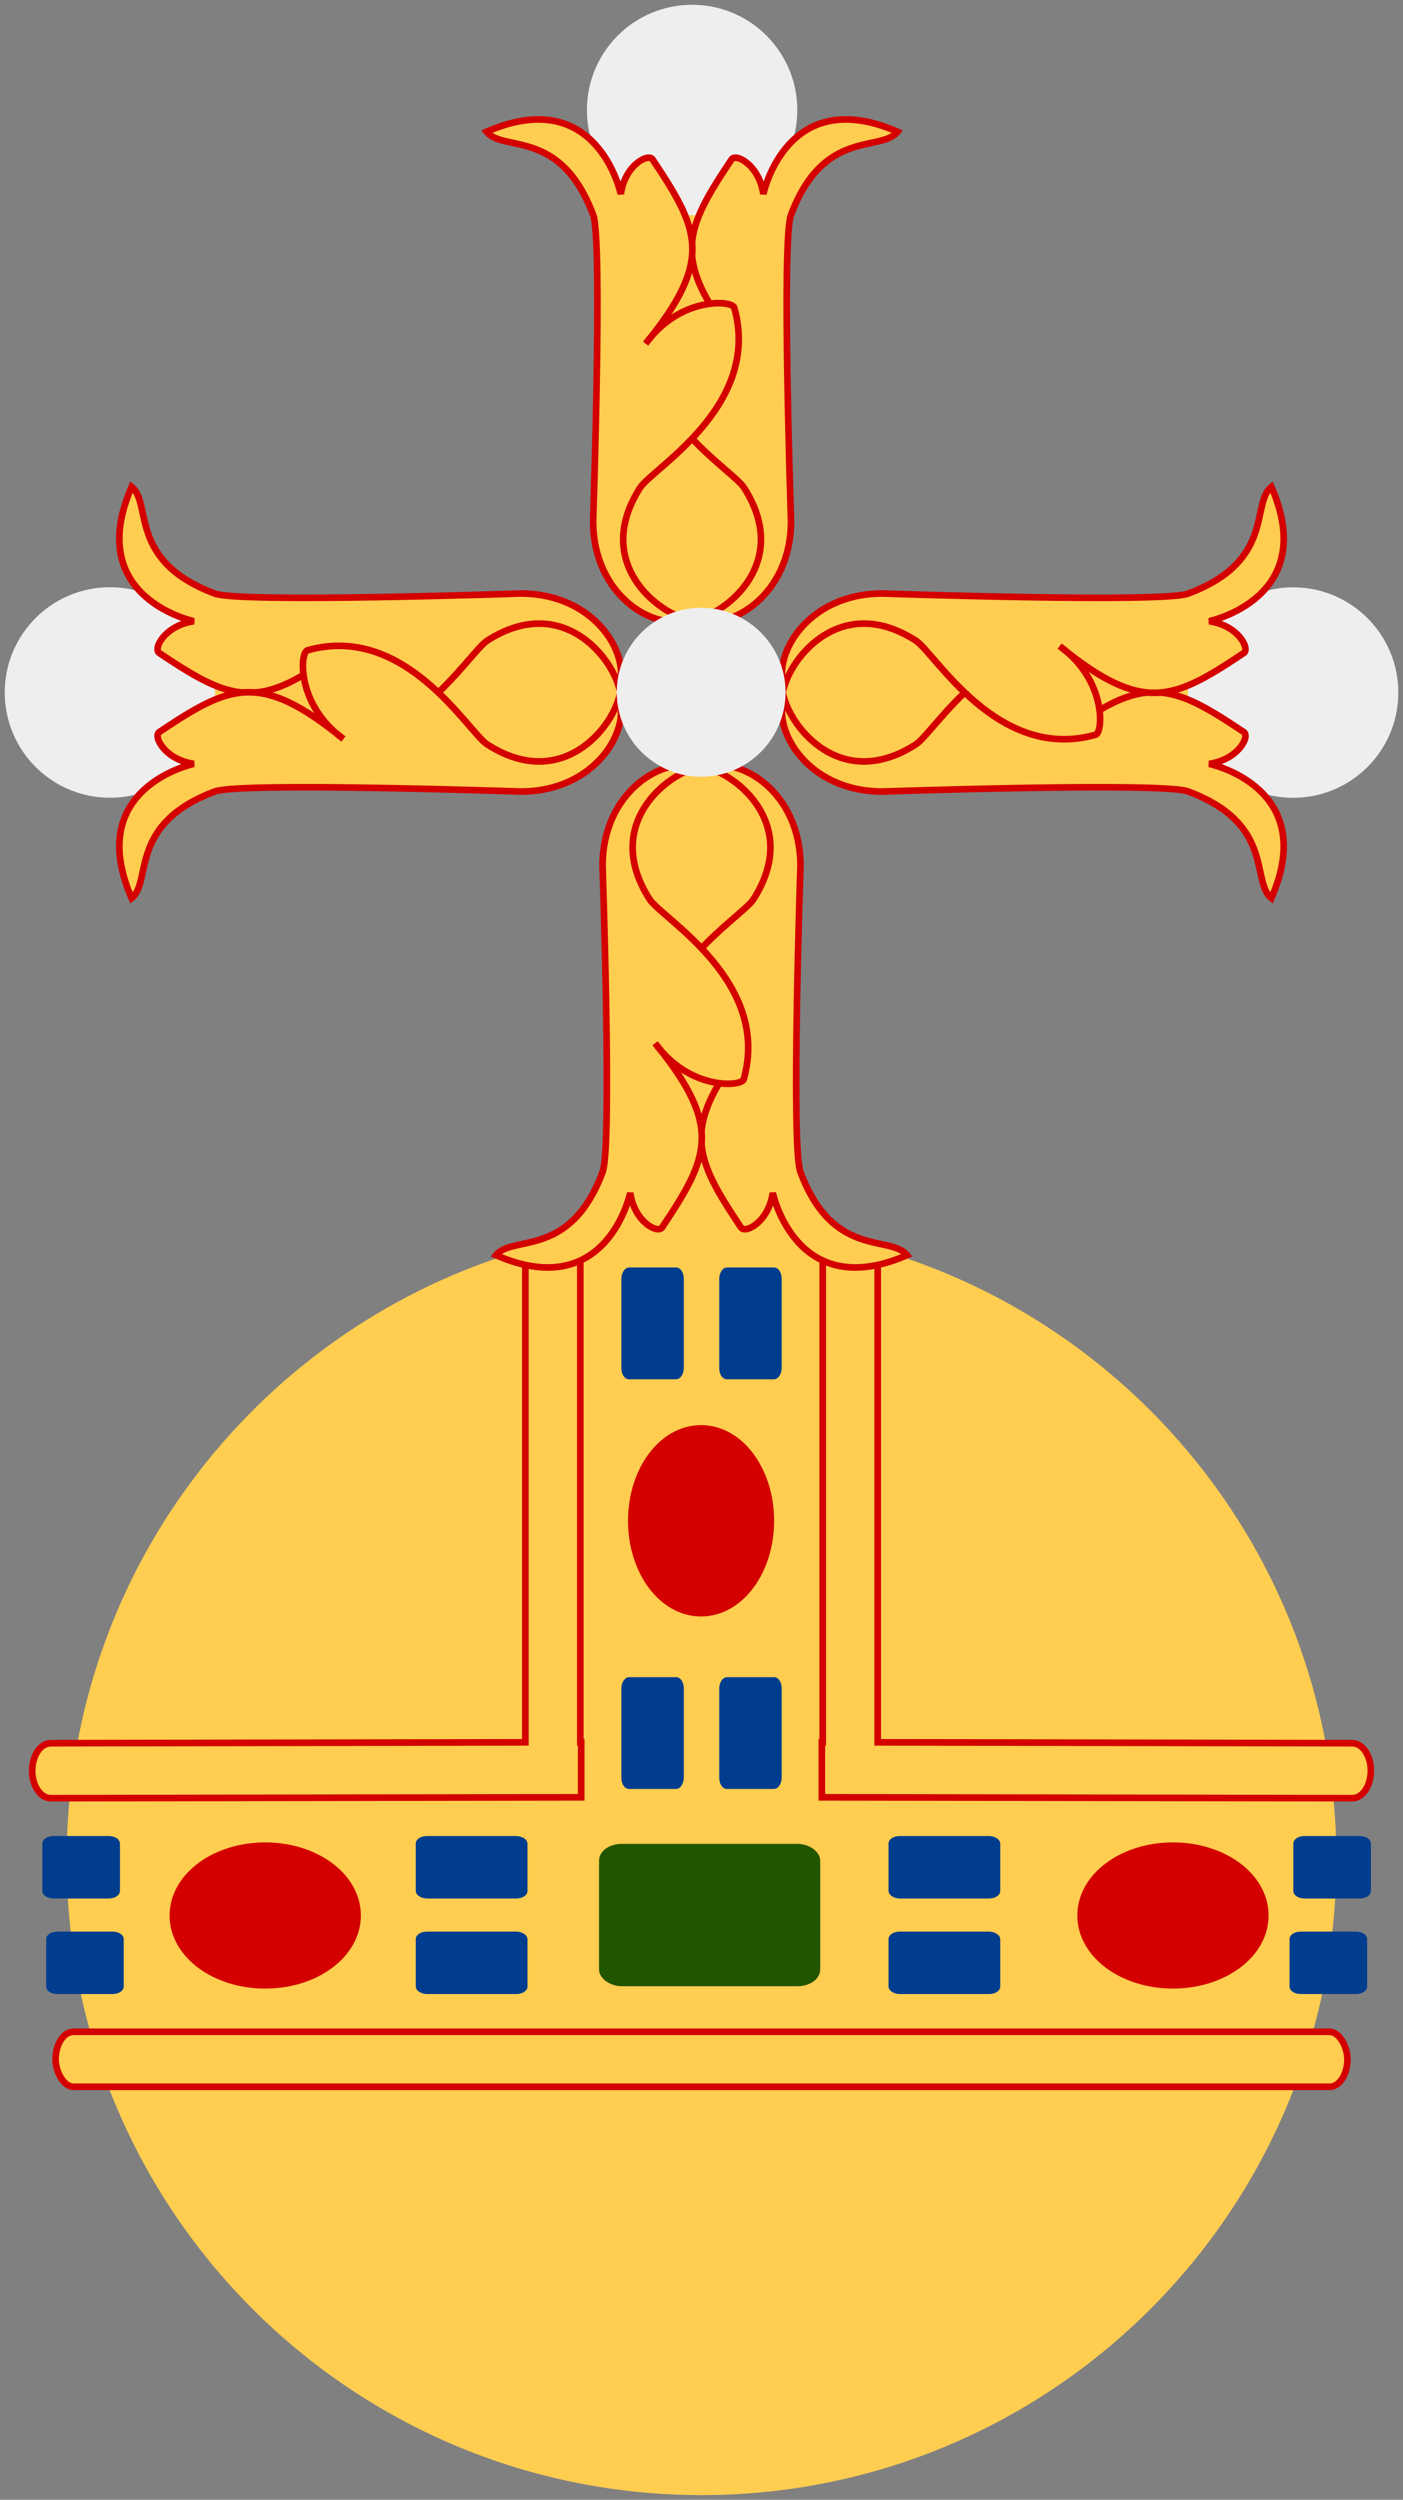
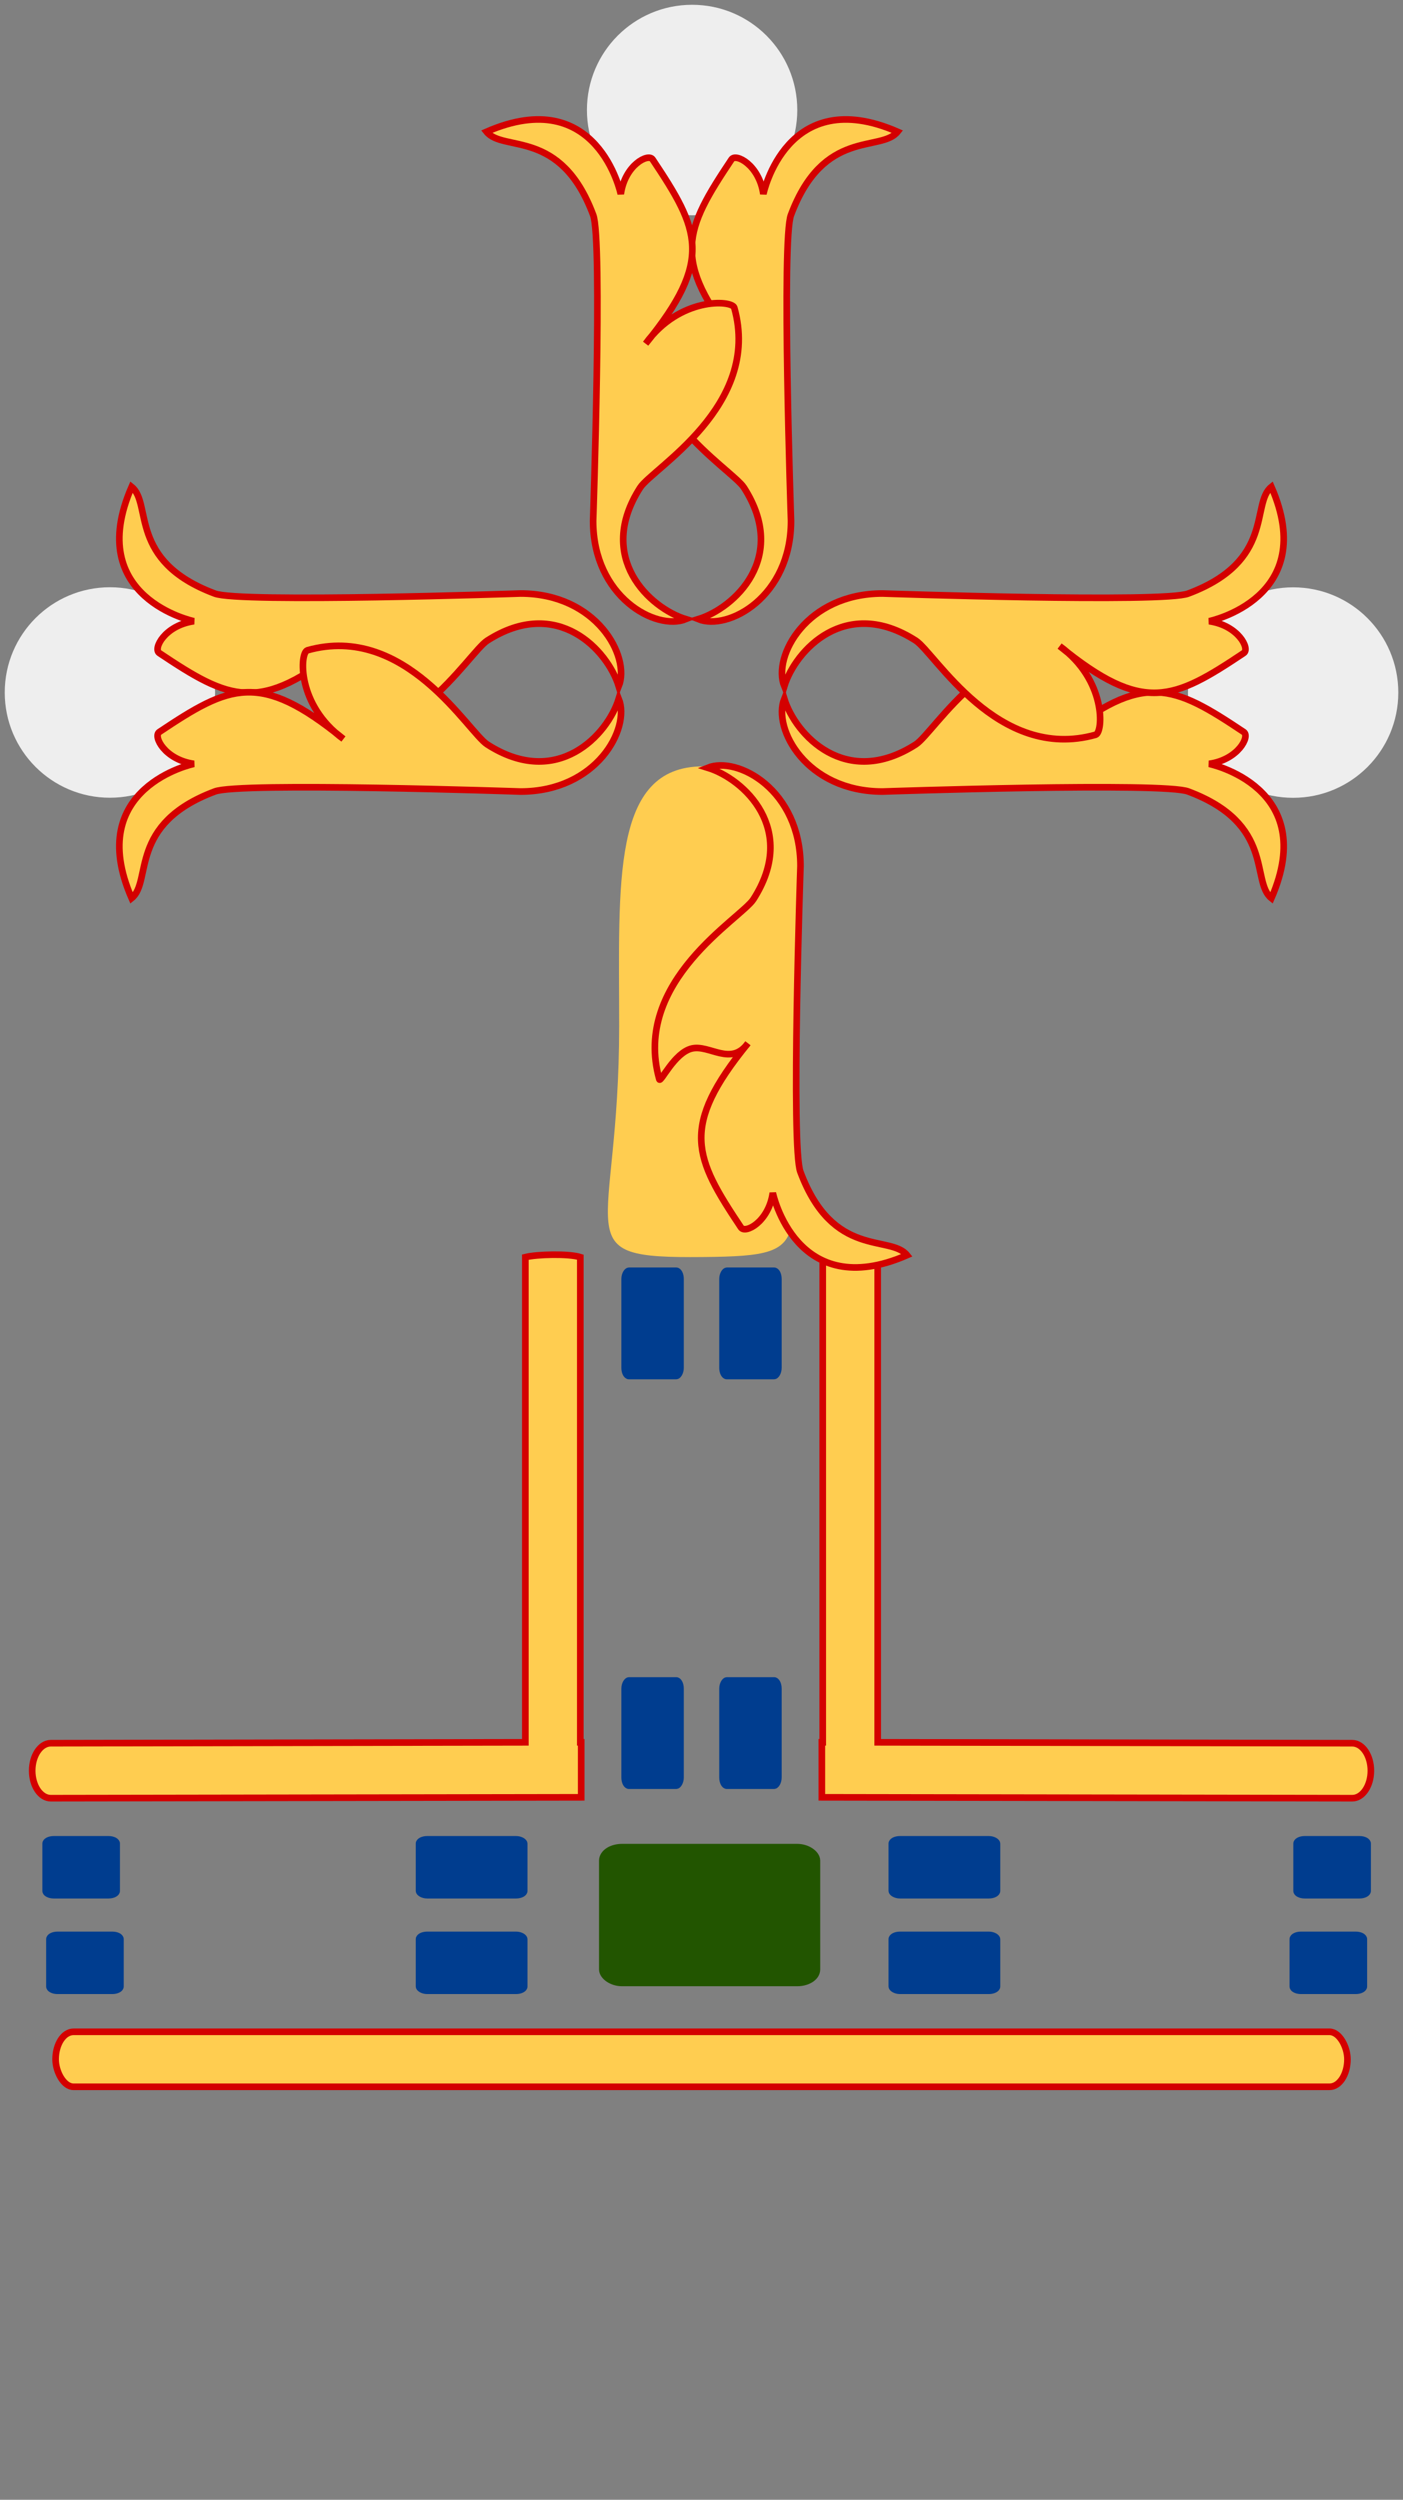
<svg xmlns="http://www.w3.org/2000/svg" xmlns:xlink="http://www.w3.org/1999/xlink" version="1.0" width="148.38" height="264.21" id="svg5918">
  <rect width="100%" height="100%" fill="#808080" stroke="none" />
  <defs id="defs5920" />
-   <path d="M 141.332,196.571 C 141.336,233.654 111.276,263.718 74.193,263.718 C 37.11,263.718 7.049,233.654 7.053,196.571 C 7.049,159.488 37.11,129.424 74.193,129.424 C 111.276,129.424 141.336,159.488 141.332,196.571 L 141.332,196.571 z " style="fill:#ffcd50" id="Orb" />
  <g transform="translate(-63.187,-31.003)" id="Decoration">
    <path d="M 118.748,163.875 L 118.748,215.156 L 68.56,215.25 C 67.473,215.25 66.591,216.551 66.591,218.156 C 66.591,219.762 67.473,221.062 68.56,221.062 L 124.654,220.969 L 124.654,215.156 L 124.56,215.156 L 124.56,163.875 C 123.327,163.487 119.984,163.571 118.748,163.875 z " style="fill:#ffcd50;stroke:#d40000;stroke-width:0.7;stroke-linecap:round" id="rect1875" />
    <rect width="136.625" height="5.812" rx="1.894" ry="2.939" x="69.067" y="245.753" style="fill:#ffcd50;stroke:#d40000;stroke-width:0.7;stroke-linecap:round" id="use2762" />
    <use transform="matrix(-1,0,0,1,274.759,1.525879e-5)" id="use2784" x="0" y="0" width="280" height="332" xlink:href="#rect1875" />
    <rect width="22.015" height="13.672" rx="1.749" ry="1.086" x="127.229" y="226.576" style="fill:#225500;stroke:#225500;stroke-width:1.378;stroke-linecap:round" id="rect2788" />
    <rect width="11.169" height="5.955" rx="0.887" ry="0.473" x="107.481" y="225.384" style="fill:#003d8f;stroke:#003d8f;stroke-width:0.648;stroke-linecap:round" id="use2792" />
    <use transform="translate(0,10.101)" id="use2796" x="0" y="0" width="280" height="332" xlink:href="#use2792" />
    <use transform="translate(50,0)" id="use2798" x="0" y="0" width="280" height="332" xlink:href="#use2792" />
    <use transform="translate(50,10.101)" id="use2800" x="0" y="0" width="280" height="332" xlink:href="#use2792" />
    <use transform="matrix(0,1,-1,0,360.565,101.113)" id="use2802" x="0" y="0" width="280" height="332" xlink:href="#use2792" />
    <use transform="translate(10.351,0)" id="use2804" x="0" y="0" width="280" height="332" xlink:href="#use2802" />
    <use transform="translate(0,-43.3)" id="use2806" x="0" y="0" width="280" height="332" xlink:href="#use2802" />
    <use transform="translate(10.351,-43.3)" id="use2808" x="0" y="0" width="280" height="332" xlink:href="#use2802" />
-     <path d="M 141.822,186.227 C 141.824,191.969 139.006,196.625 135.528,196.625 C 132.051,196.625 129.232,191.969 129.235,186.227 C 129.232,180.485 132.051,175.828 135.528,175.828 C 139.006,175.828 141.824,180.485 141.822,186.227 L 141.822,186.227 z " transform="matrix(1.137,0,0,0.928,-16.764,18.923)" style="fill:#d40000;stroke:#d40000;stroke-width:1;stroke-linecap:round" id="path2810" />
    <use transform="matrix(0,-1,1,0,-100.504,370.791)" id="use2812" x="0" y="0" width="280" height="332" xlink:href="#path2810" />
    <use transform="translate(96,-7.232293e-6)" id="use2814" x="0" y="0" width="280" height="332" xlink:href="#use2812" />
    <path d="M 68.878,225.384 L 74.662,225.384 C 75.154,225.384 75.549,225.595 75.549,225.857 L 75.549,230.866 C 75.549,231.128 75.154,231.339 74.662,231.339 L 68.878,231.339 C 68.387,231.339 67.991,231.128 67.991,230.866 L 67.991,225.857 C 67.991,225.595 68.387,225.384 68.878,225.384 z " style="fill:#003d8f;stroke:#003d8f;stroke-width:0.648;stroke-linecap:round" id="use2839" />
    <use transform="translate(0.4,10.101)" id="use2844" x="0" y="0" width="280" height="332" xlink:href="#use2839" />
    <use transform="translate(132.3,0)" id="use2846" x="0" y="0" width="280" height="332" xlink:href="#use2839" />
    <use transform="translate(131.9,10.101)" id="use2848" x="0" y="0" width="280" height="332" xlink:href="#use2839" />
  </g>
  <g transform="translate(-63.02,-29.802)" id="Cross">
    <g transform="translate(0,2)" style="fill:#ffcd50;stroke:#d40000;stroke-width:0.7" id="Korsarm-bas">
      <path d="M 146.212,136.245 C 146.212,159.299 150.734,160.532 137.358,160.663 C 122.514,160.809 128.503,158.858 128.503,136.245 C 128.503,121.097 127.64,108.803 137.358,108.803 C 145.026,108.803 146.212,121.097 146.212,136.245 z " style="stroke:none" id="path4629" />
      <path d="M 158.948,160.468 C 157.192,158.272 151.126,160.879 147.678,151.686 C 146.654,149.198 147.678,119.341 147.678,119.341 C 147.678,111.291 141.024,107.688 137.872,108.949 C 141.678,110.12 147.457,115.444 142.702,122.853 C 141.392,124.894 129.823,131.488 132.75,141.88 C 132.885,142.285 134.333,139.057 136.194,138.622 C 138.055,138.188 140.329,140.547 142.117,138.075 C 134.889,146.925 136.443,150.137 141.385,157.54 C 141.844,158.228 144.312,156.955 144.751,153.881 C 144.751,153.881 147.185,165.597 158.948,160.468 z " id="use4627" />
-       <path d="M 115.477,160.468 C 117.233,158.272 123.299,160.879 126.747,151.686 C 127.771,149.198 126.747,119.341 126.747,119.341 C 126.747,111.291 133.401,107.688 136.553,108.949 C 132.747,110.12 126.968,115.444 131.723,122.853 C 133.033,124.894 144.602,131.488 141.675,141.88 C 141.405,142.69 135.883,143.019 132.308,138.075 C 139.536,146.925 137.982,150.137 133.04,157.54 C 132.581,158.228 130.113,156.955 129.674,153.881 C 129.674,153.881 127.24,165.597 115.477,160.468 z " id="path3739" />
    </g>
    <g transform="translate(-2,2)" style="fill:#ffcd50;stroke:#d40000;stroke-width:0.7" id="Korsarm">
-       <path d="M 147.212,65.949 C 147.212,42.896 151.734,48.637 138.358,48.507 C 123.514,48.36 129.503,43.337 129.503,65.949 C 129.503,81.097 128.64,93.391 138.358,93.391 C 146.026,93.391 147.212,81.097 147.212,65.949 z " style="stroke:none" id="path5530" />
      <path d="M 144.602,40.161 C 144.602,44.445 141.13,47.918 136.845,47.918 C 132.561,47.918 129.088,44.445 129.088,40.161 C 129.088,35.877 132.561,32.404 136.845,32.404 C 141.13,32.404 144.602,35.877 144.602,40.161 z " transform="matrix(1.434,0,0,1.434,-58.019,-18.16)" style="fill:#eeeeee;stroke:none" id="path5526" />
      <path d="M 159.948,41.727 C 158.192,43.922 152.126,41.315 148.678,50.508 C 147.654,52.996 148.678,82.853 148.678,82.853 C 148.678,90.903 142.024,94.506 138.872,93.245 C 142.678,92.074 148.457,86.751 143.702,79.341 C 142.392,77.3 130.822,70.706 133.75,60.314 C 133.885,59.909 135.333,63.137 137.194,63.572 C 139.055,64.006 141.329,61.648 143.117,64.12 C 135.889,55.269 137.443,52.057 142.385,44.654 C 142.844,43.966 145.312,45.239 145.751,48.313 C 145.751,48.313 148.185,36.597 159.948,41.727 z " id="path5532" />
      <path d="M 116.477,41.727 C 118.233,43.922 124.299,41.315 127.747,50.508 C 128.771,52.996 127.747,82.853 127.747,82.853 C 127.747,90.903 134.401,94.506 137.553,93.245 C 133.747,92.074 127.968,86.751 132.723,79.341 C 134.033,77.3 145.602,70.706 142.675,60.314 C 142.405,59.505 136.883,59.175 133.308,64.12 C 140.536,55.269 138.982,52.057 134.04,44.654 C 133.581,43.966 131.113,45.239 130.674,48.313 C 130.674,48.313 128.24,36.597 116.477,41.727 z " id="path5534" />
    </g>
    <use transform="matrix(0,-1,1,0,33.214,239.211)" id="Korsarm-2" x="0" y="0" width="280" height="332" xlink:href="#Korsarm" />
    <use transform="matrix(0,1,-1,0,241.211,-33.214)" id="Korsarm-3" x="0" y="0" width="280" height="332" xlink:href="#Korsarm" />
-     <path d="M 146.651,102.509 C 146.653,107.037 142.983,110.709 138.455,110.709 C 133.927,110.709 130.257,107.037 130.259,102.509 C 130.257,97.982 133.927,94.31 138.455,94.31 C 142.983,94.31 146.653,97.982 146.651,102.509 L 146.651,102.509 z " transform="matrix(1.089,0,0,1.089,-13.605,-8.664)" style="fill:#eeeeee" id="Kors-center" />
  </g>
</svg>